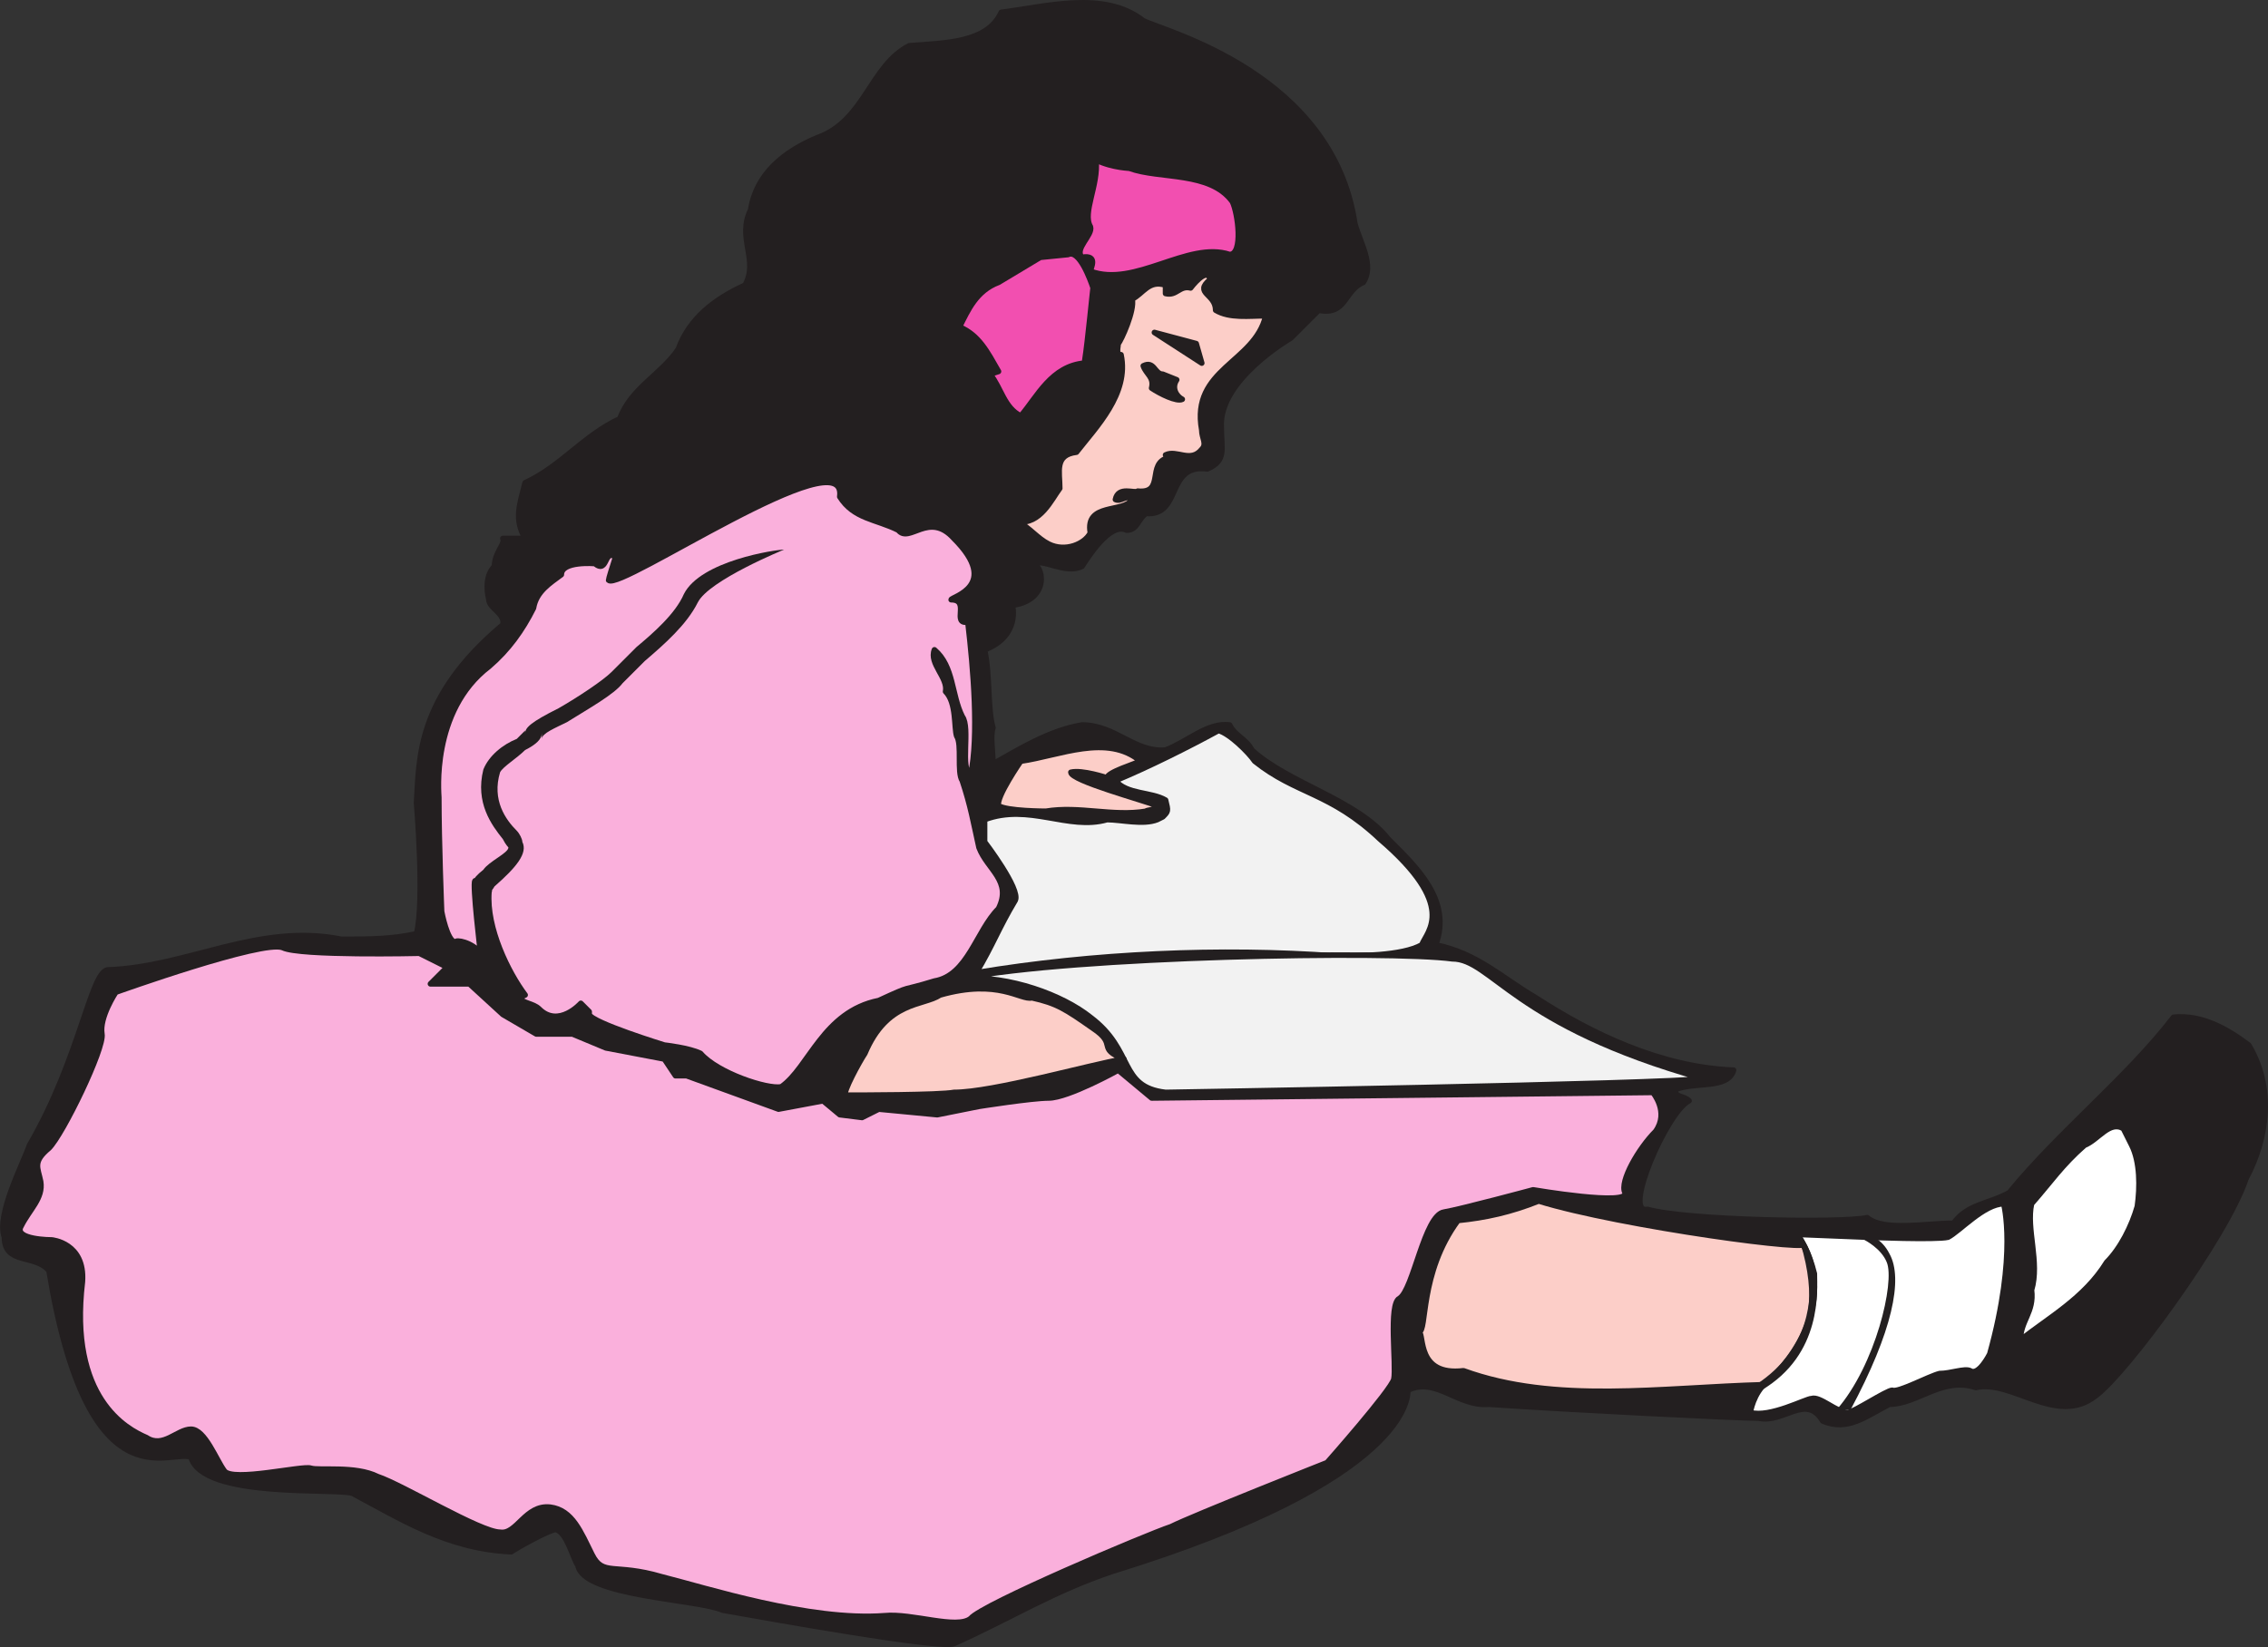
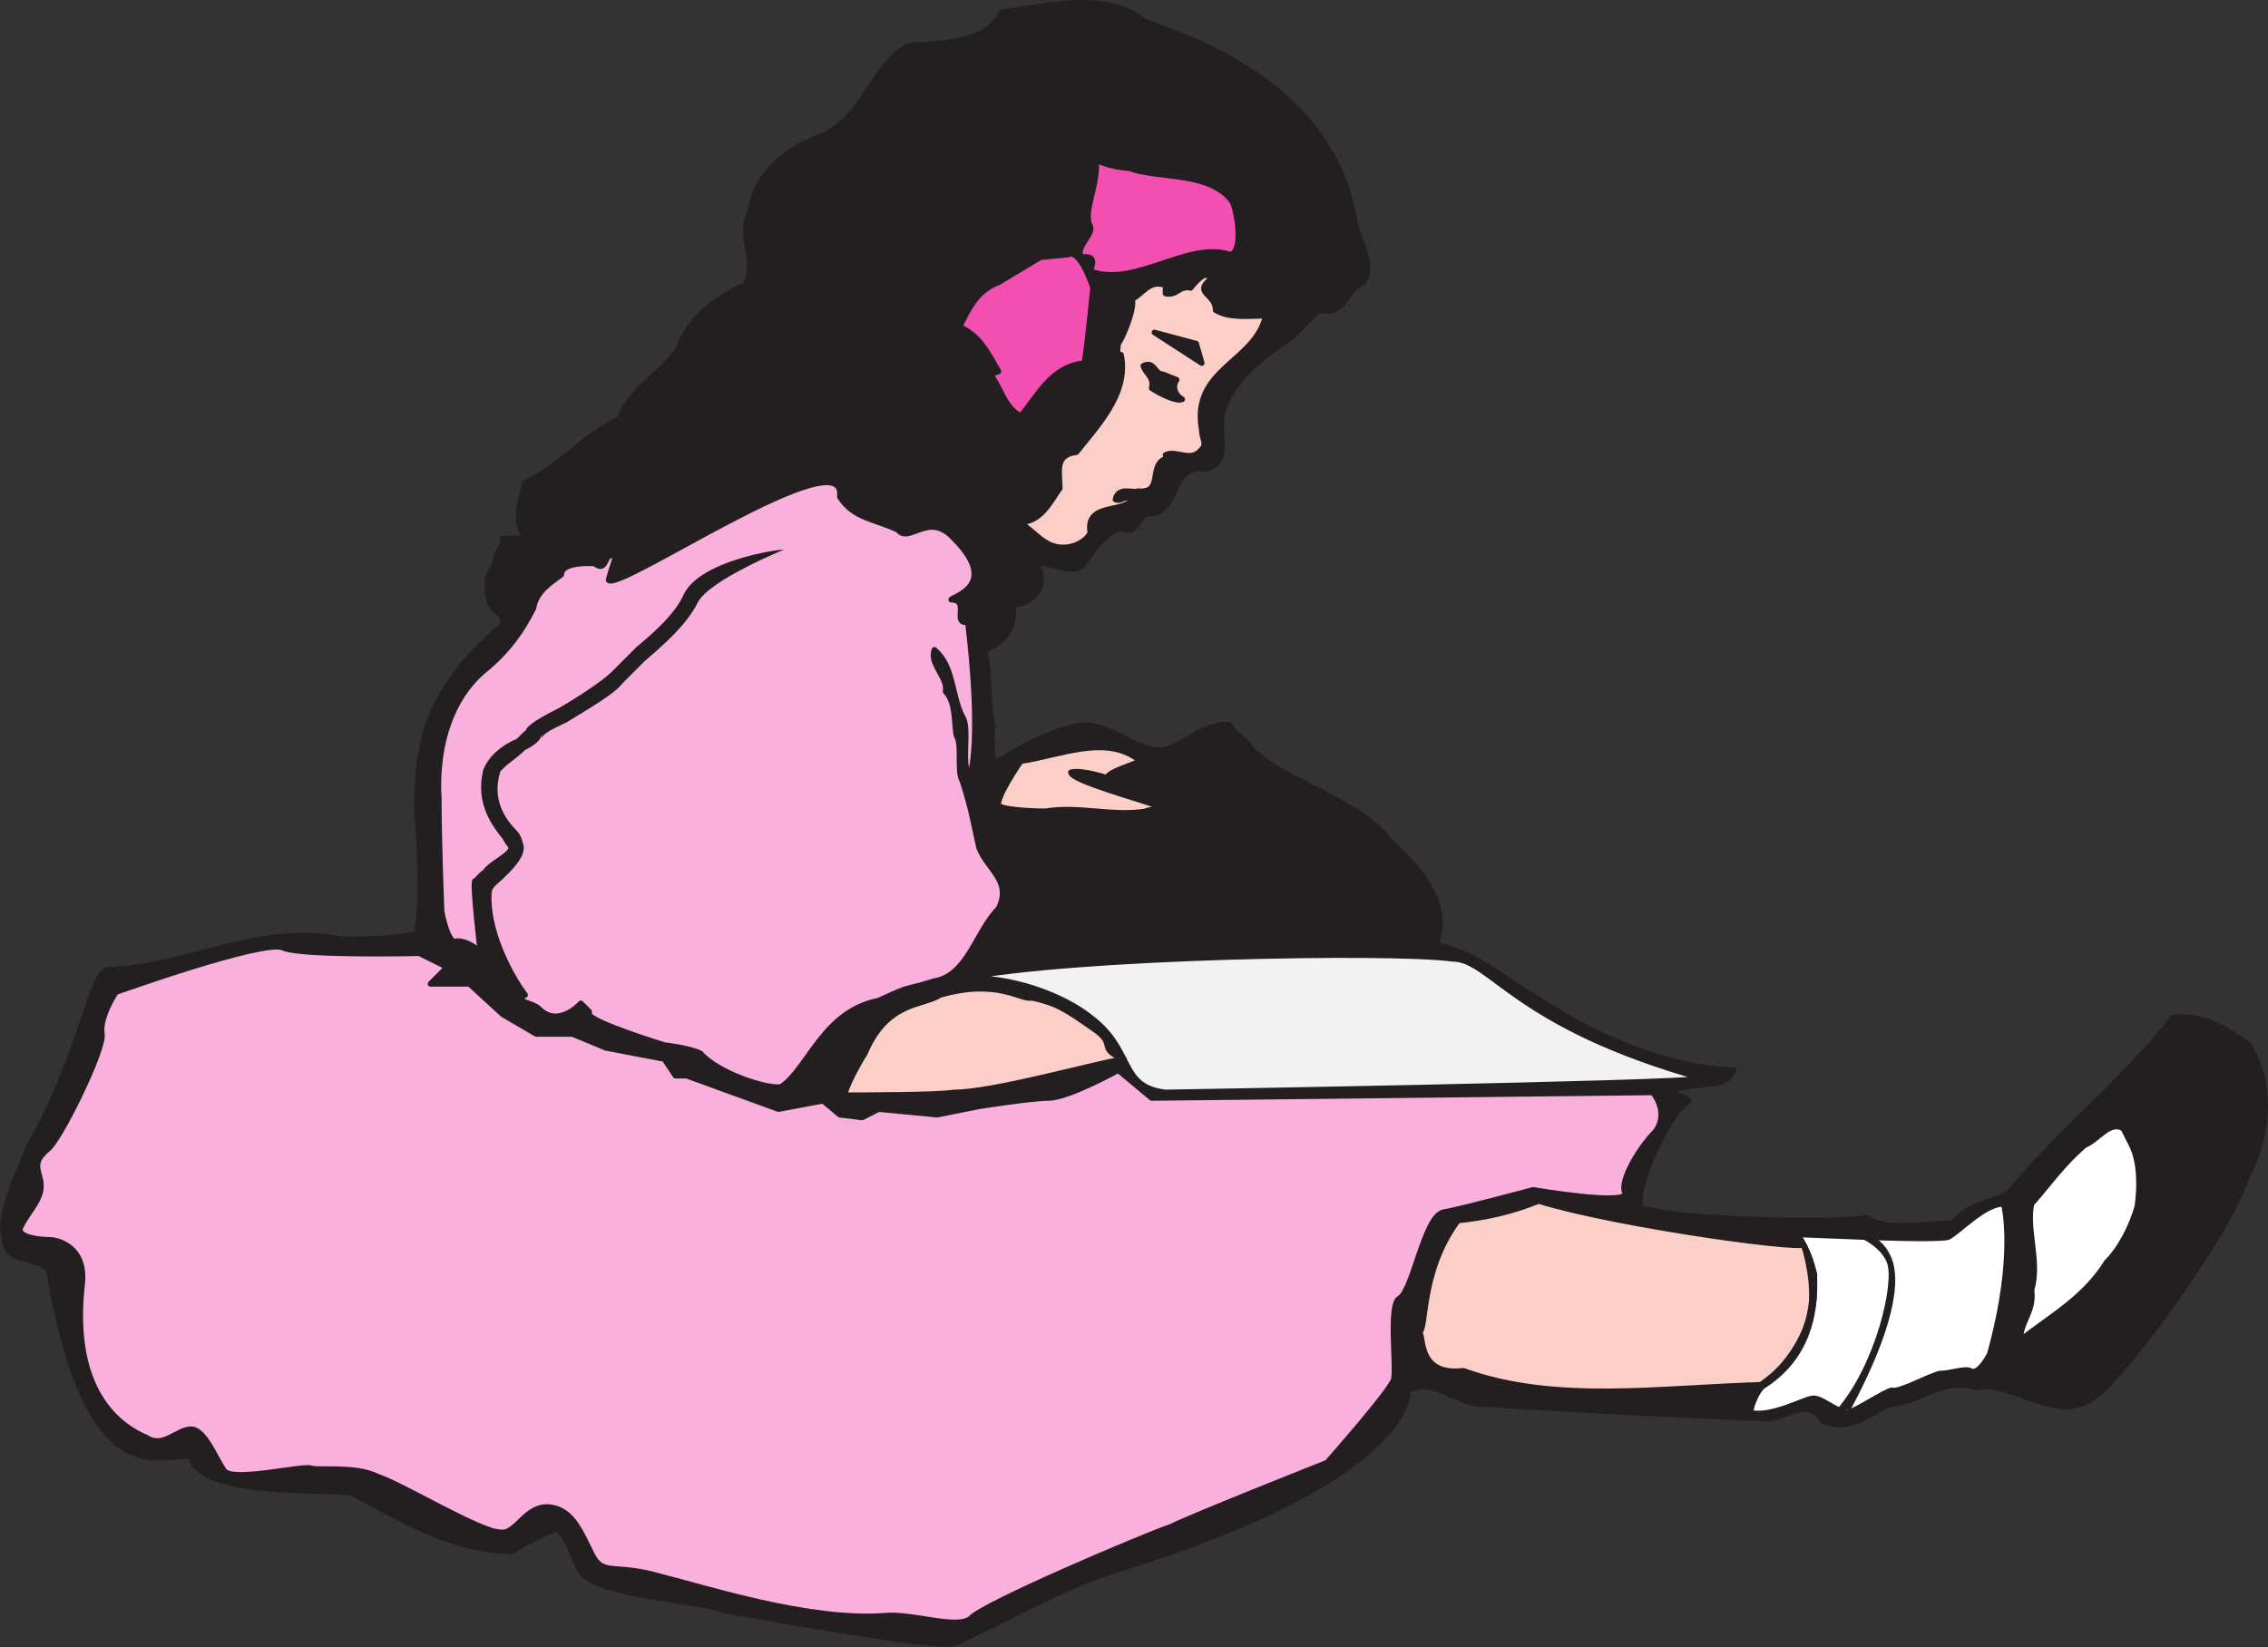
<svg xmlns="http://www.w3.org/2000/svg" width="610.885" height="443.758">
  <rect width="100%" height="100%" fill="#333333" stroke="none" />
  <path fill="#fff" fill-rule="evenodd" d="m542.693 324.327-1.5 40.5 28.5-17.25 12-30.75-9.75-20.25-29.25 27.75" />
  <path fill="none" stroke="#231f20" stroke-linecap="round" stroke-linejoin="round" stroke-miterlimit="10" stroke-width="1.5" d="m542.693 324.327-1.5 40.5 28.5-17.25 12-30.75-9.75-20.25zm0 0" />
  <path fill="#231f20" fill-rule="evenodd" d="M355.193 83.577c7.5 1.5 6.75-5.25 12-7.5 3-4.5-.75-10.5-2.25-15.75-6-40.5-51-51.75-57-54.75-10.5-8.25-26.25-3.75-38.25-2.25-3.75 8.25-15 8.25-24.75 9-10.5 5.25-12 20.25-24.75 24.75-9 3.75-16.5 9.75-18 19.5-3.75 7.5 2.25 13.5-1.5 20.25-8.25 3.75-15 9-18 17.25-4.5 6.75-12.75 10.5-15.75 18.75-9.75 4.5-15.75 12.75-25.5 17.25-1.5 6-3 9.75 0 15h-6c.75 1.5-2.25 3.75-2.25 7.5-2.25 2.25-2.25 6-1.5 9 0 2.25 4.5 3.75 3.75 6.75-23.25 19.5-22.5 36-23.25 48 0 0 2.25 26.25 0 35.25-6.75 1.5-12.75 1.5-20.25 1.5-22.5-4.5-41.25 7.5-63 8.25-4.5.75-7.5 24-21 47.25-1.5 4.5-9 18.75-6.75 24.75 0 7.5 8.25 4.5 12 9 10.5 63.75 32.25 48 38.25 50.25 3 11.25 39 8.25 43.5 9.75 12.75 6.75 25.5 15 42.75 15.75 2.25-1.5 10.5-6 12-6 3 .75 4.5 7.5 6 9.75 1.5 8.25 32.25 9 39 12 12.75 2.25 58.5 10.5 62.25 9 15-6.75 27-14.25 42.75-19.5 80.25-24.75 79.5-47.25 79.5-48.75 7.5-3.75 13.5 4.5 21.75 3.75 21.75 1.5 67.5 3.75 72.75 3.75 6.75 1.5 12.75-6.75 17.25.75 6.75 3 12-1.5 18-4.5 7.5 0 14.25-7.5 23.25-4.5 9.75-2.25 21.75 10.5 32.25 2.25 8.25-6 35.25-42.75 40.5-58.5 6-11.25 7.5-24.75.75-36-6-4.5-12.75-8.25-20.25-7.5-12.75 16.5-30.75 30.75-44.25 47.25-5.25 3-11.25 3-15 8.25-7.5 0-18.75 2.25-23.25-1.5-6.75 1.5-48.75.75-59.25-2.25-6.75 1.5 5.25-26.25 11.25-29.25-1.5-1.5-3.75-.75-3.75-3 5.25-2.25 14.25 0 15.75-5.25-19.5-.75-38.25-9.75-53.25-19.5-9-5.25-15.75-12-27-14.25 4.5-12-5.25-21-12.75-28.5-8.25-10.5-27-15-36.75-24-1.5-3-4.5-3.75-6-6.75-6-.75-11.25 4.5-17.25 6.75-8.25.75-13.5-6.75-22.5-6.75-9 1.5-17.25 6.75-24 10.5 0-3.75-.75-7.5 0-9.75-1.5-5.25-.75-14.25-2.25-21 9.75-3.75 7.5-12 7.5-12 10.5-1.5 8.25-11.25 5.25-11.25 3-1.5 9 3 13.5.75 1.5-2.25 7.5-12 12-9.75 3 0 3-3 5.25-4.5 9.75.75 5.25-13.5 16.5-12 5.25-2.25 3.75-5.25 3.75-11.25-.75-12.75 18.75-24 18.75-24l7.5-7.5" />
  <path fill="none" stroke="#231f20" stroke-linecap="round" stroke-linejoin="round" stroke-miterlimit="10" stroke-width="1.5" d="M355.193 83.577c7.5 1.5 6.75-5.25 12-7.5 3-4.5-.75-10.5-2.25-15.75-6-40.5-51-51.75-57-54.75-10.5-8.25-26.25-3.75-38.25-2.25-3.75 8.25-15 8.25-24.75 9-10.5 5.25-12 20.25-24.75 24.75-9 3.75-16.5 9.75-18 19.5-3.75 7.5 2.25 13.5-1.5 20.25-8.25 3.75-15 9-18 17.25-4.5 6.75-12.75 10.5-15.75 18.75-9.75 4.5-15.75 12.75-25.5 17.25-1.5 6-3 9.75 0 15h-6c.75 1.5-2.25 3.75-2.25 7.5-2.25 2.25-2.25 6-1.5 9 0 2.25 4.5 3.75 3.75 6.75-23.25 19.5-22.5 36-23.25 48 0 0 2.25 26.25 0 35.25-6.75 1.5-12.75 1.5-20.25 1.5-22.5-4.5-41.25 7.5-63 8.25-4.5.75-7.5 24-21 47.25-1.5 4.5-9 18.75-6.75 24.75 0 7.5 8.25 4.5 12 9 10.5 63.75 32.25 48 38.25 50.25 3 11.25 39 8.25 43.5 9.75 12.75 6.75 25.5 15 42.75 15.75 2.25-1.5 10.5-6 12-6 3 .75 4.5 7.5 6 9.75 1.5 8.25 32.25 9 39 12 12.75 2.25 58.5 10.5 62.25 9 15-6.75 27-14.25 42.75-19.5 80.25-24.75 79.5-47.25 79.5-48.75 7.5-3.75 13.5 4.5 21.75 3.75 21.75 1.5 67.5 3.75 72.75 3.75 6.75 1.5 12.75-6.75 17.25.75 6.75 3 12-1.5 18-4.5 7.5 0 14.25-7.5 23.25-4.5 9.75-2.25 21.75 10.5 32.25 2.25 8.25-6 35.25-42.75 40.5-58.5 6-11.25 7.5-24.75.75-36-6-4.5-12.75-8.25-20.25-7.5-12.75 16.5-30.75 30.75-44.25 47.25-5.25 3-11.25 3-15 8.25-7.5 0-18.75 2.25-23.25-1.5-6.75 1.5-48.75.75-59.25-2.25-6.75 1.5 5.25-26.25 11.25-29.25-1.5-1.5-3.75-.75-3.75-3 5.25-2.25 14.25 0 15.75-5.25-19.5-.75-38.25-9.75-53.25-19.5-9-5.25-15.75-12-27-14.25 4.5-12-5.25-21-12.75-28.5-8.25-10.5-27-15-36.75-24-1.5-3-4.5-3.75-6-6.75-6-.75-11.25 4.5-17.25 6.75-8.25.75-13.5-6.75-22.5-6.75-9 1.5-17.25 6.75-24 10.5 0-3.75-.75-7.5 0-9.75-1.5-5.25-.75-14.25-2.25-21 9.75-3.75 7.5-12 7.5-12 10.5-1.5 8.25-11.25 5.25-11.25 3-1.5 9 3 13.5.75 1.5-2.25 7.5-12 12-9.75 3 0 3-3 5.25-4.5 9.75.75 5.25-13.5 16.5-12 5.25-2.25 3.75-5.25 3.75-11.25-.75-12.75 18.75-24 18.75-24zm0 0" />
  <path fill="#f24fb0" fill-rule="evenodd" d="M304.193 45.327c8.25 3 21.75.75 27.75 9 1.5 3 3 14.25-.75 14.25-11.25-3.75-25.5 9-37.5 4.5 0-.75 2.25-4.5-2.25-3.75-2.25-2.25 3-6 2.25-8.25-2.25-3.75 2.25-11.25 1.5-18 4.5 2.25 9.75 2.25 9 2.25" />
  <path fill="none" stroke="#231f20" stroke-linecap="round" stroke-linejoin="round" stroke-miterlimit="10" stroke-width="1.5" d="M304.193 45.327c8.25 3 21.75.75 27.75 9 1.5 3 3 14.25-.75 14.25-11.25-3.75-25.5 9-37.5 4.5 0-.75 2.25-4.5-2.25-3.75-2.25-2.25 3-6 2.25-8.25-2.25-3.75 2.25-11.25 1.5-18 4.5 2.25 9.75 2.25 9 2.25zm0 0" />
  <path fill="#fccec8" fill-rule="evenodd" d="M325.943 75.327c-4.5 3.75 1.5 3.75 1.5 8.25 3.75 2.25 9 1.5 13.5 1.5-3 12.75-20.25 14.25-17.25 30.75 0 2.25 1.5 3.75 0 5.25-3 3.75-6.75 0-9.75 1.5l.75.75c-6 1.5-.75 9.75-8.25 9-.75.75-5.25-1.5-6 2.25 1.5.75 3-1.5 4.5 0-2.25 3.75-12.75.75-11.25 9-1.5 3-6.75 5.25-11.25 3-3-1.5-5.25-4.5-8.25-6 6 .75 9-6 11.25-9 0-4.5-1.5-9 4.5-9.75 5.25-6.75 14.25-15.75 12-26.25-1.5 0-.75-2.25-.75-3 .75-.75 4.5-9 3.75-12 3-1.5 4.5-5.25 9-3.75v2.25c3 .75 3.75-2.25 6.75-1.5 0 0 4.5-6 5.25-2.25" />
  <path fill="none" stroke="#231f20" stroke-linecap="round" stroke-linejoin="round" stroke-miterlimit="10" stroke-width="1.5" d="M325.943 75.327c-4.5 3.75 1.5 3.75 1.5 8.25 3.75 2.25 9 1.5 13.5 1.5-3 12.75-20.25 14.25-17.25 30.75 0 2.25 1.5 3.75 0 5.25-3 3.75-6.75 0-9.75 1.5l.75.75c-6 1.5-.75 9.75-8.25 9-.75.75-5.25-1.5-6 2.25 1.5.75 3-1.5 4.5 0-2.25 3.75-12.75.75-11.25 9-1.5 3-6.75 5.25-11.25 3-3-1.5-5.25-4.5-8.25-6 6 .75 9-6 11.25-9 0-4.5-1.5-9 4.5-9.75 5.25-6.75 14.25-15.75 12-26.25-1.5 0-.75-2.25-.75-3 .75-.75 4.5-9 3.75-12 3-1.5 4.5-5.25 9-3.75v2.25c3 .75 3.75-2.25 6.75-1.5 0 0 4.5-6 5.25-2.25zm0 0" />
  <path fill="#f24fb0" fill-rule="evenodd" d="M287.693 68.577c3-1.5 6 6.75 6.75 9 0-.75-1.5 15-2.25 19.5v.75c-9 .75-12.75 9-17.25 14.25-4.5-2.25-5.25-7.5-8.25-11.25l2.25-.75c-3-5.25-5.25-9.75-10.5-12 2.25-4.5 4.5-9.75 10.5-12l11.25-6.75 7.5-.75" />
  <path fill="none" stroke="#231f20" stroke-linecap="round" stroke-linejoin="round" stroke-miterlimit="10" stroke-width="1.5" d="M287.693 68.577c3-1.5 6 6.75 6.75 9 0-.75-1.5 15-2.25 19.5v.75c-9 .75-12.75 9-17.25 14.25-4.5-2.25-5.25-7.5-8.25-11.25l2.25-.75c-3-5.25-5.25-9.75-10.5-12 2.25-4.5 4.5-9.75 10.5-12l11.25-6.75zm0 0" />
  <path fill="#231f20" fill-rule="evenodd" stroke="#231f20" stroke-linecap="round" stroke-linejoin="round" stroke-miterlimit="10" stroke-width="1.5" d="m323.693 97.827-12.75-8.25 11.25 3zm0 0" />
  <path fill="#231f20" fill-rule="evenodd" d="m313.193 100.827 3.75 1.5c-1.5 2.25 0 4.5 1.5 5.25-1.5.75-6-1.5-8.25-3 .75-3-1.5-3.75-2.25-6 3-1.5 3 2.25 5.25 2.25" />
  <path fill="none" stroke="#231f20" stroke-linecap="round" stroke-linejoin="round" stroke-miterlimit="10" stroke-width="1.5" d="m313.193 100.827 3.75 1.5c-1.5 2.25 0 4.5 1.5 5.25-1.5.75-6-1.5-8.25-3 .75-3-1.5-3.75-2.25-6 3-1.5 3 2.25 5.25 2.25zm0 0" />
  <path fill="#fab0dc" fill-rule="evenodd" d="M163.943 156.327c3 3 64.5-39 62.25-22.5 3.75 6 9.75 6 15.75 9 3 3.75 8.25-5.25 15 2.25 12.75 12.75-.75 15.75-.75 16.5 5.25 0 0 6.75 4.5 6 1.5 12.75 3 30.75.75 41.25-3-1.5 0-12.75-2.25-15.75-3-6-2.25-13.5-7.5-18-1.5 3.75 3.75 7.5 3 11.25 3 3 2.25 9.75 3 12 1.5 2.25 0 9.75 1.5 12 2.25 6.75 3 11.25 4.5 18 2.25 6 9 9 5.25 16.5-6 6-8.25 18-17.25 19.5-9.75 3-5.25.75-15 5.25-15 3-18.75 18-26.25 23.25-3.75.75-17.25-3.75-21.75-9-3-1.5-9.75-2.25-9.75-2.25s-19.5-6-20.25-8.25v-.75l-2.25-2.25s-6 6.75-11.25 1.5c-1.5-1.5-4.5-1.5-5.25-3l1.5-.75c-4.5-6-10.5-18-9.75-27.75.75-1.5-3-2.25-3.75-3-.75.75 1.5 19.5 1.5 19.5-2.25-3-6.75-3.75-6.75-3-2.25 0-3.75-8.25-3.75-8.25s-.75-18.75-.75-30.75c0-.75-2.25-23.25 13.5-35.25 5.25-4.5 9-9.75 12-15.75.75-4.5 4.5-6.75 7.5-9 0-3.75 9-3 9-3 3.75 3 2.25-4.5 6-1.5 1.5-1.5 1.5-6 1.5-6s-3.75 11.25-3.75 12" />
  <path fill="none" stroke="#231f20" stroke-linecap="round" stroke-linejoin="round" stroke-miterlimit="10" stroke-width="1.5" d="M163.943 156.327c3 3 64.5-39 62.25-22.5 3.75 6 9.75 6 15.75 9 3 3.75 8.25-5.25 15 2.25 12.75 12.75-.75 15.75-.75 16.5 5.25 0 0 6.75 4.5 6 1.5 12.75 3 30.75.75 41.25-3-1.5 0-12.75-2.25-15.75-3-6-2.25-13.5-7.5-18-1.5 3.75 3.75 7.5 3 11.25 3 3 2.25 9.75 3 12 1.5 2.25 0 9.75 1.5 12 2.25 6.75 3 11.25 4.5 18 2.25 6 9 9 5.25 16.5-6 6-8.25 18-17.25 19.5-9.75 3-5.25.75-15 5.25-15 3-18.75 18-26.25 23.25-3.75.75-17.25-3.75-21.75-9-3-1.5-9.75-2.25-9.75-2.25s-19.5-6-20.25-8.25v-.75l-2.25-2.25s-6 6.75-11.25 1.5c-1.5-1.5-4.5-1.5-5.25-3l1.5-.75c-4.5-6-10.5-18-9.75-27.75.75-1.5-3-2.25-3.75-3-.75.75 1.5 19.5 1.5 19.5-2.25-3-6.75-3.75-6.75-3-2.25 0-3.75-8.25-3.75-8.25s-.75-18.75-.75-30.75c0-.75-2.25-23.25 13.5-35.25 5.25-4.5 9-9.75 12-15.75.75-4.5 4.5-6.75 7.5-9 0-3.75 9-3 9-3 3.75 3 2.25-4.5 6-1.5 1.5-1.5 1.5-6 1.5-6s-3.75 11.25-3.75 12zm0 0" />
  <path fill="#fccec8" fill-rule="evenodd" stroke="#231f20" stroke-linecap="round" stroke-linejoin="round" stroke-miterlimit="10" stroke-width="1.5" d="M308.693 218.577c-9 1.5-18-1.5-27 0 0 0-10.5 0-12.75-1.5-.75-2.25 6-12 6-12 10.5-1.5 23.25-7.5 32.25 0-1.5.75-9 3-9 4.5 0 0-6.75-2.25-9.75-1.5 0 2.25 19.5 7.5 23.25 9 .75 1.5-4.5.75-3 2.25" />
-   <path fill="#f2f2f2" fill-rule="evenodd" stroke="#231f20" stroke-linecap="round" stroke-linejoin="round" stroke-miterlimit="10" stroke-width="1.5" d="M313.943 215.577c-3.75-2.25-10.5-1.5-13.5-5.25 9-3.75 19.5-9 27.75-13.5 3 .75 8.25 6 9.75 8.25 11.25 9 20.25 8.25 33.75 21 21 18 12.75 24.75 11.25 28.5-5.25 3-17.25 3-23.25 3-30.75-2.25-65.25-.75-96.75 4.5 4.5-7.5 6-12 10.5-19.5 1.5-3-8.25-15.75-8.25-15.75v-6c12-4.5 22.5 3 33 0 3.75 0 9.75 1.5 13.5 0l1.5-.75c1.5-1.5 1.5-1.5.75-4.5" />
  <path fill="#f2f2f2" fill-rule="evenodd" d="M391.193 258.327c10.5 0 16.5 18 67.5 32.25-8.25 1.5-144.75 3.75-144.75 3.75-12.75-1.5-8.25-11.25-20.25-20.25-7.5-6-21.75-11.25-34.5-10.5 30-6 115.5-7.5 132-5.25" />
  <path fill="none" stroke="#231f20" stroke-linecap="round" stroke-linejoin="round" stroke-miterlimit="10" stroke-width="1.5" d="M391.193 258.327c10.5 0 16.5 18 67.5 32.25-8.25 1.5-144.75 3.75-144.75 3.75-12.75-1.5-8.25-11.25-20.25-20.25-7.5-6-21.75-11.25-34.5-10.5 30-6 115.5-7.5 132-5.25zm0 0" />
  <path fill="#fccec8" fill-rule="evenodd" d="M277.943 268.827c6.75 1.5 9 3 16.5 8.25 6.75 4.5.75 5.25 8.25 8.25-9 1.5-35.25 9-45.75 9-3.75.75-26.25.75-29.25.75-.75-.75 3.75-9 5.25-11.25 6-14.25 15.75-12.75 20.25-15.75 15.75-4.5 21.75 1.5 24.75.75" />
  <path fill="none" stroke="#231f20" stroke-linecap="round" stroke-linejoin="round" stroke-miterlimit="10" stroke-width="1.5" d="M277.943 268.827c6.75 1.5 9 3 16.5 8.25 6.75 4.5.75 5.25 8.25 8.25-9 1.5-35.25 9-45.75 9-3.75.75-26.25.75-29.25.75-.75-.75 3.75-9 5.25-11.25 6-14.25 15.75-12.75 20.25-15.75 15.75-4.5 21.75 1.5 24.75.75zm0 0" />
  <path fill="#fff" fill-rule="evenodd" d="M574.193 308.577c2.25 4.5 2.25 11.25 1.5 16.5-1.5 5.25-4.5 11.25-8.25 15-6 9.75-15.75 15-23.25 21 0-5.25 3.75-7.5 3-13.5 2.25-7.5-1.5-16.5 0-23.25 5.25-6 8.25-10.5 14.25-15.75 3.75-1.5 6.75-6.75 10.5-4.5l2.25 4.5" />
  <path fill="none" stroke="#231f20" stroke-linecap="round" stroke-linejoin="round" stroke-miterlimit="10" stroke-width="1.5" d="M574.193 308.577c2.25 4.5 2.25 11.25 1.5 16.5-1.5 5.25-4.5 11.25-8.25 15-6 9.75-15.75 15-23.25 21 0-5.25 3.75-7.5 3-13.5 2.25-7.5-1.5-16.5 0-23.25 5.25-6 8.25-10.5 14.25-15.75 3.75-1.5 6.75-6.75 10.5-4.5zm0 0" />
  <path fill="#fccec8" fill-rule="evenodd" d="M485.693 334.827c9 29.25-10.5 38.25-10.5 38.25-27.75.75-56.25 5.25-81-3.75-12.75 1.5-10.5-9.75-12-10.5 2.25 0 0-15.75 10.5-30 7.5-.75 14.25-2.25 21.75-5.25 21.75 6.75 77.25 14.25 71.25 11.25" />
  <path fill="none" stroke="#231f20" stroke-linecap="round" stroke-linejoin="round" stroke-miterlimit="10" stroke-width="1.5" d="M485.693 334.827c9 29.25-10.5 38.25-10.5 38.25-27.75.75-56.25 5.25-81-3.75-12.75 1.5-10.5-9.75-12-10.5 2.25 0 0-15.75 10.5-30 7.5-.75 14.25-2.25 21.75-5.25 21.75 6.75 77.25 14.25 71.25 11.25zm0 0" />
  <path fill="#fab0dc" fill-rule="evenodd" d="m112.943 256.827 7.5 3.75-4.5 4.5h10.5l9 8.25 9 5.25h9.75l9 3.75 15.75 3 3 4.5h3l24.75 9 12-2.25 4.5 3.75 6 .75 4.5-2.25 15.75 1.5 11.25-2.25s14.25-2.25 18.75-2.25c5.25 0 18.75-7.5 18.75-7.5l9 7.5 135-1.5s4.5 5.25.75 10.5c-4.5 4.5-9.75 13.5-8.25 16.5 1.5 3.75-24.75-.75-24.75-.75s-19.5 5.25-24 6c-5.25.75-8.25 21-12 23.25-3 1.5-.75 18-1.5 21.75-.75 3-18 22.5-18 22.5s-36 14.25-42 17.25c-6.75 2.25-51 21-54 24.75-3.75 3-15.75-1.5-23.25-.75-20.25 1.5-48-7.5-60-10.5-12.75-3.75-15.75 0-18.75-6s-5.25-12-11.25-12.75c-6.75-.75-9 7.5-13.5 6.75-5.25 0-26.25-12.75-33-15-6-3-15.75-1.5-18-2.25s-21 3.75-23.25.75-5.25-11.25-9-11.25-7.5 5.25-12 2.25c-5.25-2.25-21-10.5-17.25-42 .75-10.5-8.25-11.25-8.25-11.25s-10.5 0-8.25-3.75c2.25-4.5 6-7.5 5.25-12-.75-3.75-2.25-5.25 2.25-9 3.75-3.75 15-27 14.25-30.75-.75-4.5 3.75-11.25 3.75-11.25s39.75-14.25 45-12c4.5 2.25 36.75 1.5 36.75 1.5" />
  <path fill="none" stroke="#231f20" stroke-linecap="round" stroke-linejoin="round" stroke-miterlimit="10" stroke-width="1.5" d="m112.943 256.827 7.5 3.75-4.5 4.5h10.5l9 8.25 9 5.25h9.75l9 3.75 15.75 3 3 4.5h3l24.75 9 12-2.25 4.5 3.75 6 .75 4.5-2.25 15.75 1.5 11.25-2.25s14.25-2.25 18.75-2.25c5.25 0 18.75-7.5 18.75-7.5l9 7.5 135-1.5s4.5 5.25.75 10.5c-4.5 4.5-9.75 13.5-8.25 16.5 1.5 3.75-24.75-.75-24.75-.75s-19.5 5.25-24 6c-5.25.75-8.25 21-12 23.25-3 1.5-.75 18-1.5 21.75-.75 3-18 22.5-18 22.5s-36 14.25-42 17.25c-6.75 2.25-51 21-54 24.75-3.75 3-15.75-1.5-23.25-.75-20.25 1.5-48-7.5-60-10.5-12.75-3.75-15.75 0-18.75-6s-5.25-12-11.25-12.75c-6.75-.75-9 7.5-13.5 6.75-5.25 0-26.25-12.75-33-15-6-3-15.75-1.5-18-2.25s-21 3.75-23.25.75-5.25-11.25-9-11.25-7.5 5.25-12 2.25c-5.25-2.25-21-10.5-17.25-42 .75-10.5-8.25-11.25-8.25-11.25s-10.5 0-8.25-3.75c2.25-4.5 6-7.5 5.25-12-.75-3.75-2.25-5.25 2.25-9 3.75-3.75 15-27 14.25-30.75-.75-4.5 3.75-11.25 3.75-11.25s39.75-14.25 45-12c4.5 2.25 36.75 1.5 36.75 1.5zm0 0" />
  <path fill="#231f20" fill-rule="evenodd" d="M211.193 148.077c-2.25 0-22.5 3-27 12-2.25 5.25-8.25 10.5-12.75 14.25l-6.75 6.75c-2.25 2.25-9 6.75-14.25 9.75-7.5 3.75-9 5.25-9 6.75v-.75l-2.25 2.25c-3.75 1.5-7.5 4.5-9 8.25-2.25 9 2.25 15 5.25 18.75.75 1.5 1.5 2.25 1.5 2.25 0 1.5-5.25 3.75-6.75 6-3.75 3-2.25 3-2.25 4.5l2.25 3s2.25-1.5 3-3c6-5.25 9-9 7.5-12 0-.75-.75-2.25-1.5-3-3-3-6.75-8.25-4.5-15.75.75-1.5 4.5-3.75 6.75-6 3-1.5 4.5-3 4.5-4.5v1.5c0-1.5 3.75-3 6.75-4.5 6-3.75 12.75-7.5 15-10.5l6-6c5.25-4.5 11.25-9.75 14.25-15.75s23.25-14.25 23.25-14.25" />
  <path fill="#fff" fill-rule="evenodd" d="m484.193 332.577 18.75.75s18.75.75 21.75 0c3-1.5 9.75-9 15-9 0 0 3.75 13.5-3.75 40.5 0 0-3 6-5.25 4.5-1.5-.75-5.25.75-8.25.75-3 .75-11.25 5.25-12.75 4.5-1.5 0-10.5 6-12 6-3 0-7.5-4.5-9.75-3.75-1.5 0-11.25 5.25-16.5 3.75 0 0 .75-5.25 4.5-8.25 3-2.25 21-20.25 8.25-39.75" />
  <path fill="none" stroke="#231f20" stroke-linecap="round" stroke-linejoin="round" stroke-miterlimit="10" stroke-width="1.5" d="m484.193 332.577 18.75.75s18.75.75 21.75 0c3-1.5 9.75-9 15-9 0 0 3.75 13.5-3.75 40.5 0 0-3 6-5.25 4.5-1.5-.75-5.25.75-8.25.75-3 .75-11.25 5.25-12.75 4.5-1.5 0-10.5 6-12 6-3 0-7.5-4.5-9.75-3.75-1.5 0-11.25 5.25-16.5 3.75 0 0 .75-5.25 4.5-8.25 3-2.25 21-20.25 8.25-39.75zm0 0" />
  <path fill="#231f20" fill-rule="evenodd" d="M483.443 333.327c.75.75 3 3.75 3.75 9.75s.75 20.25-14.25 30l1.5 1.5c16.5-9.75 15-27 15-31.5-1.5-6-3.75-10.5-6-11.25v1.5m18.75.75s4.5 2.25 6 6c2.25 5.25-3 27.75-13.5 39.75h3.75c11.25-21 14.25-35.25 10.5-42-2.25-4.5-6-5.25-6-5.25l-.75 1.5" />
</svg>